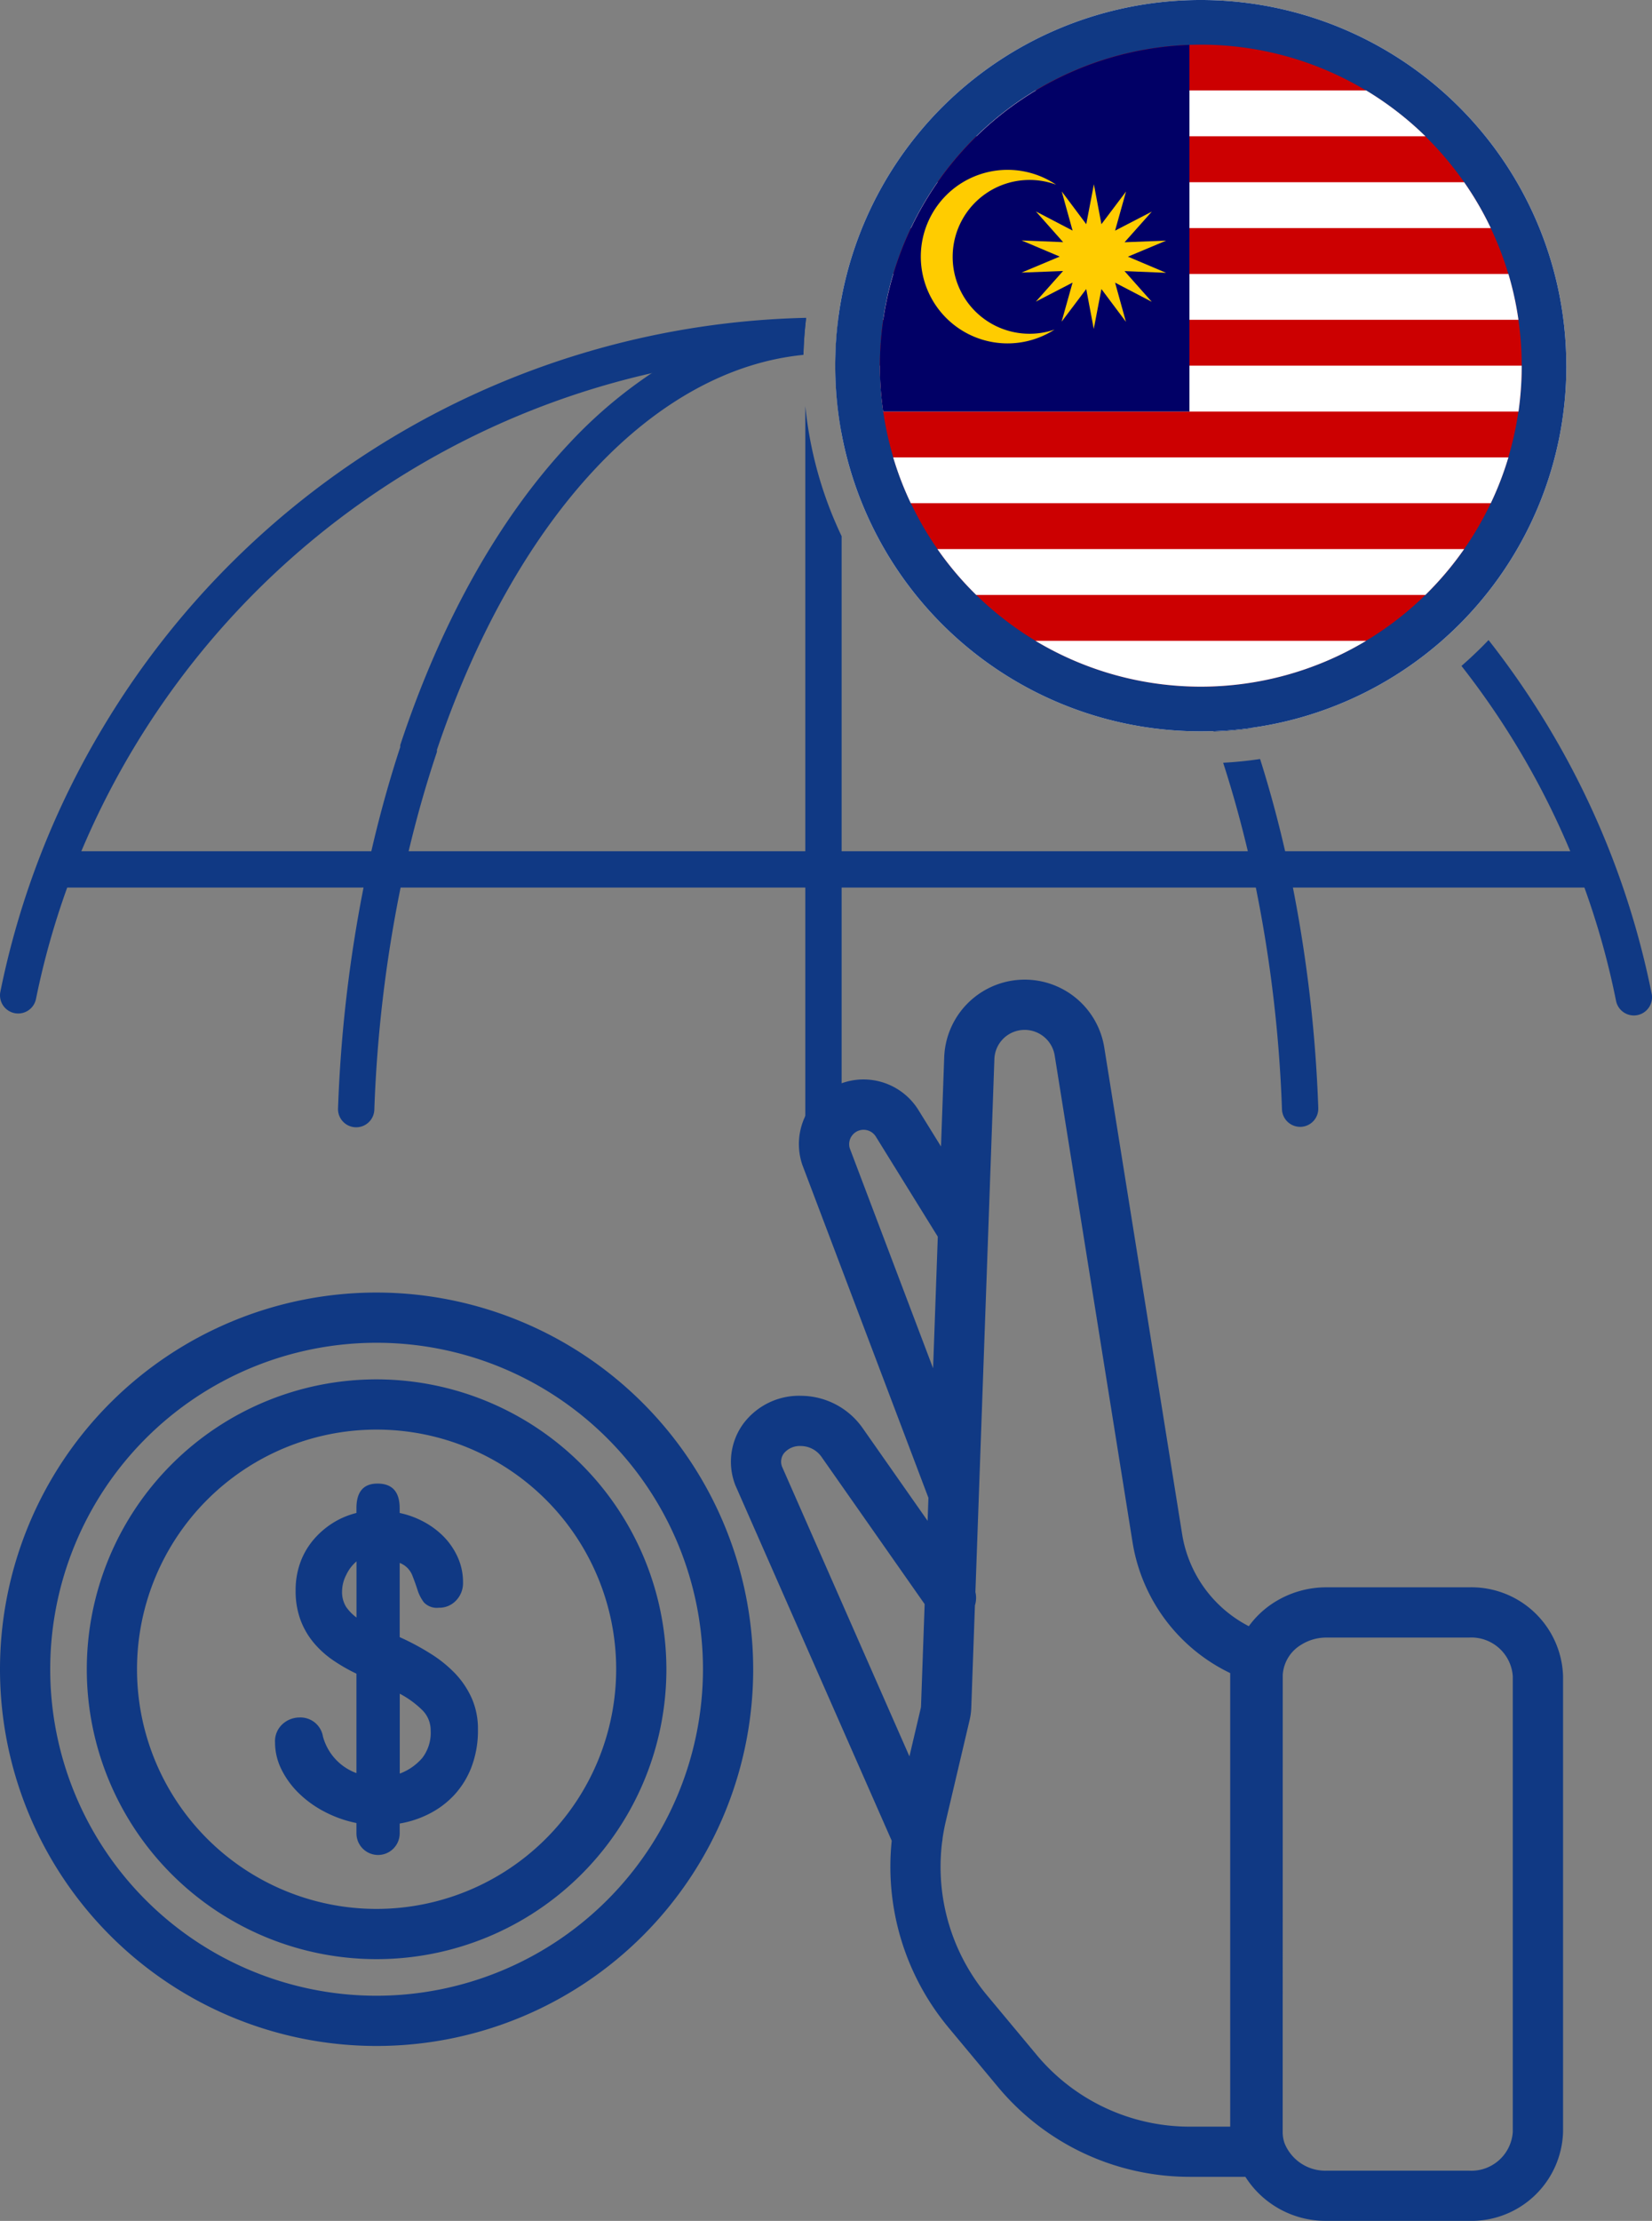
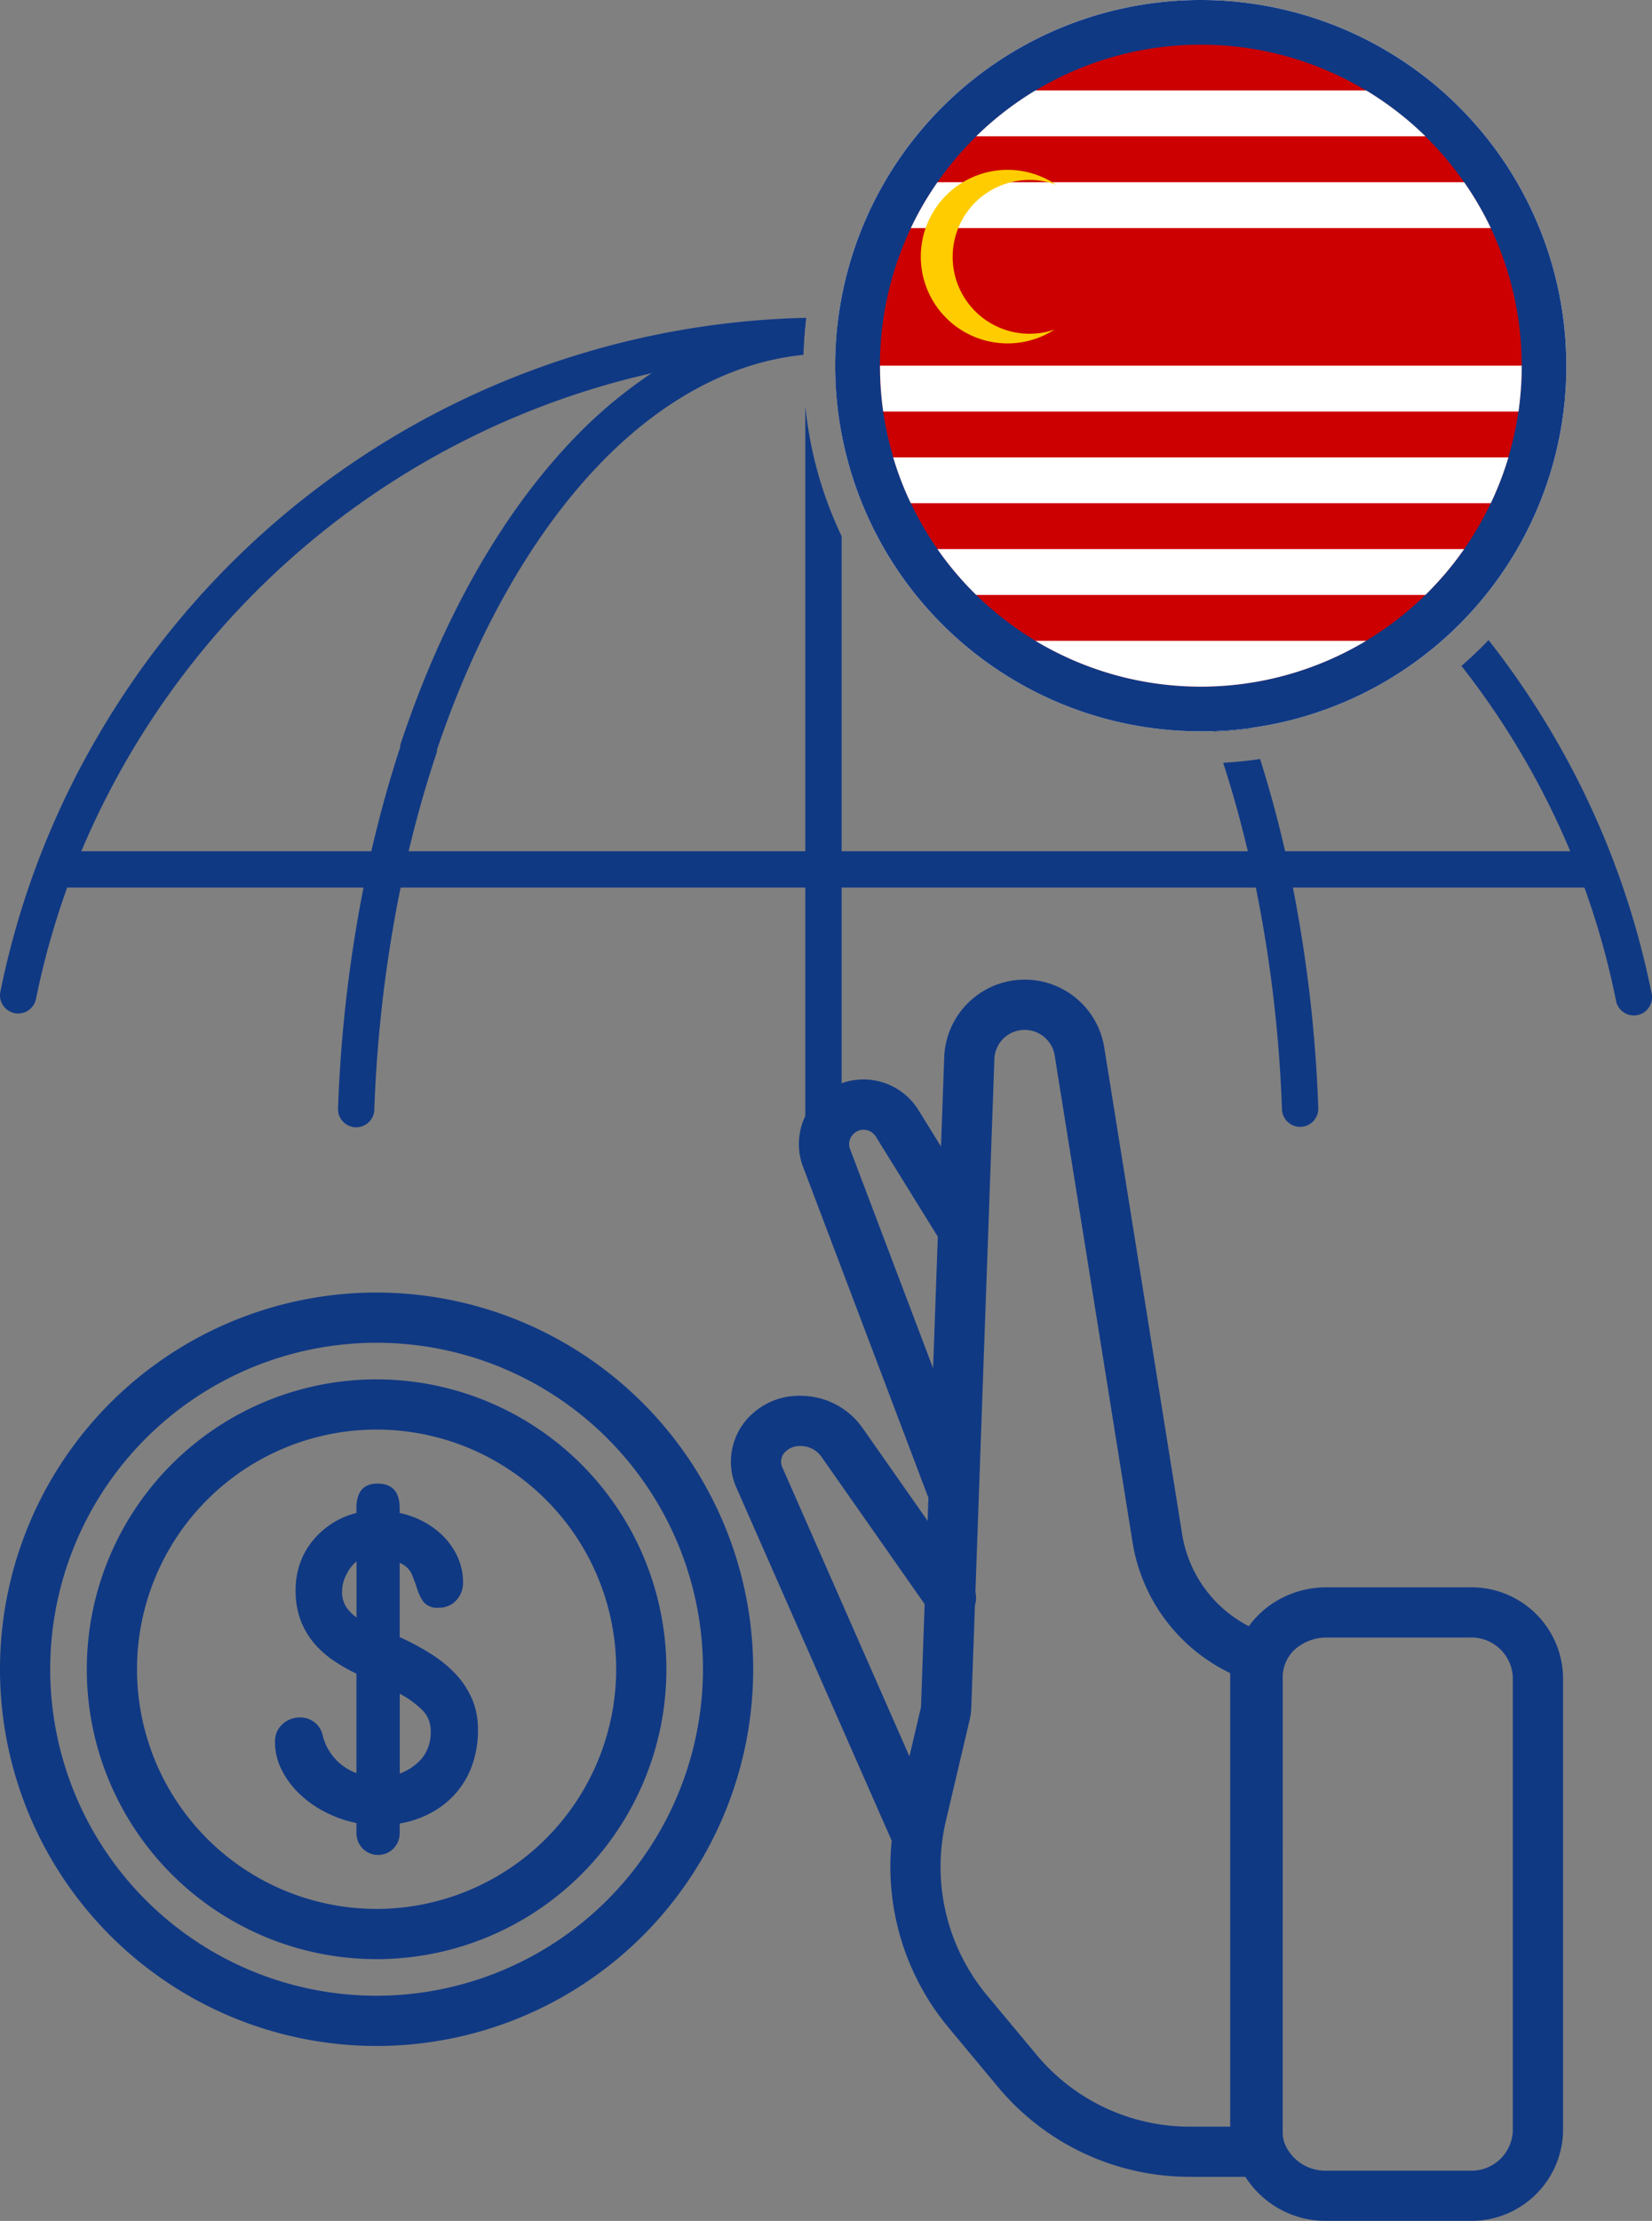
<svg xmlns="http://www.w3.org/2000/svg" width="103.14" height="138.614" viewBox="0 0 103.14 138.614">
  <rect x="0" y="0" width="103.14" height="138.614" fill="#808080" stroke="none" />
  <defs>
    <clipPath id="clip-path">
      <rect id="Rectangle_916" data-name="Rectangle 916" width="97.586" height="77.475" fill="#103984" />
    </clipPath>
    <clipPath id="clip-path-2">
      <rect id="Rectangle_982" data-name="Rectangle 982" width="103.14" height="73.521" fill="none" />
    </clipPath>
  </defs>
  <g id="Group_27133" data-name="Group 27133" transform="translate(7288.793 -11242.082)">
    <g id="Group_27130" data-name="Group 27130" transform="translate(-7288.793 11303.222)">
      <g id="Group_27009" data-name="Group 27009" clip-path="url(#clip-path)">
        <path id="Path_9909" data-name="Path 9909" d="M381.168,29.568a1.284,1.284,0,0,1,1.05-.457,1.591,1.591,0,0,1,1.292.668l6.446,9.2-.226,6.345a.9.9,0,0,1-.024.177l-.7,2.981L381.05,30.393a.872.872,0,0,1,.118-.825m4.109-19.051a.9.9,0,0,1,1.63-.72l3.87,6.249-.294,8.214Zm9.609-6.851a1.9,1.9,0,0,1,3.188,1.064L402.933,35.1a10.992,10.992,0,0,0,6.1,8.184q0,.1,0,.2V71.592h-2.511a12.438,12.438,0,0,1-9.58-4.486l-3.107-3.729a12.537,12.537,0,0,1-2.791-9.54,1.589,1.589,0,0,0,.031-.239q.077-.532.2-1.06l1.486-6.314a4.019,4.019,0,0,0,.106-.785l.228-6.381a1.573,1.573,0,0,0,.03-.832L394.31,4.961a1.881,1.881,0,0,1,.577-1.294m17.426,39.813c0-.062,0-.122.009-.188a2.359,2.359,0,0,1,1.124-1.765,2.946,2.946,0,0,1,1.6-.461h8.891a2.594,2.594,0,0,1,2.738,2.414V71.928a2.594,2.594,0,0,1-2.738,2.412h-8.891a2.744,2.744,0,0,1-2.615-1.7,2.12,2.12,0,0,1-.122-.709Zm-20.89,21.9,3.107,3.729h0a15.565,15.565,0,0,0,11.988,5.614h3.462a5.932,5.932,0,0,0,5.07,2.748h8.891a5.724,5.724,0,0,0,5.873-5.547V43.479a5.724,5.724,0,0,0-5.873-5.549h-8.891a6.071,6.071,0,0,0-3.3.96,5.725,5.725,0,0,0-1.555,1.467,7.861,7.861,0,0,1-4.165-5.756L401.17,4.235a5.03,5.03,0,0,0-9.993.614l-.2,5.567-1.406-2.27a4.034,4.034,0,0,0-7.271,3.359c.008.025.017.05.026.075l7.866,20.766-.051,1.435-4.059-5.792a4.727,4.727,0,0,0-3.809-2.012,4.346,4.346,0,0,0-3.622,1.72,4.023,4.023,0,0,0-.526,3.829c.01.027.021.054.033.08L387.9,53.746a15.691,15.691,0,0,0,3.527,11.637" transform="translate(-332.227)" fill="#103984" />
        <path id="Path_9910" data-name="Path 9910" d="M23.512,205.613a20.377,20.377,0,1,1,20.377-20.377,20.4,20.4,0,0,1-20.377,20.377m0-43.889a23.512,23.512,0,1,0,23.512,23.512,23.539,23.539,0,0,0-23.512-23.512" transform="translate(0 -142.192)" fill="#103984" />
        <path id="Path_9911" data-name="Path 9911" d="M151.383,277.566a3.443,3.443,0,0,1-1.382.949v-4.985a5.933,5.933,0,0,1,1.382,1,1.762,1.762,0,0,1,.546,1.288,2.571,2.571,0,0,1-.546,1.751m-4.083-8.794a2.9,2.9,0,0,1-.645-.66,1.741,1.741,0,0,1-.255-1.012,2.261,2.261,0,0,1,.255-.981,2.5,2.5,0,0,1,.645-.852Zm6.156,3.489a7.949,7.949,0,0,0-1.56-1.252,15.5,15.5,0,0,0-1.9-1.014v-4.632a1.38,1.38,0,0,1,.772.74c.128.321.24.633.337.933a2.619,2.619,0,0,0,.4.788,1.116,1.116,0,0,0,.933.336,1.427,1.427,0,0,0,1.076-.449,1.557,1.557,0,0,0,.436-1.124,3.786,3.786,0,0,0-.322-1.56,4.431,4.431,0,0,0-.867-1.287,5.151,5.151,0,0,0-1.272-.949,5.593,5.593,0,0,0-1.494-.545v-.291q0-1.543-1.382-1.544c-.881,0-1.318.515-1.318,1.544v.291a5.033,5.033,0,0,0-1.448.609,5.246,5.246,0,0,0-1.206,1.03,4.659,4.659,0,0,0-.836,1.414,5.064,5.064,0,0,0-.306,1.8,5.194,5.194,0,0,0,.29,1.784,4.863,4.863,0,0,0,.8,1.415,5.955,5.955,0,0,0,1.206,1.111,10.793,10.793,0,0,0,1.5.867v6.206a3.366,3.366,0,0,1-2.09-2.284,1.424,1.424,0,0,0-1.479-1.188,1.578,1.578,0,0,0-1.03.4,1.44,1.44,0,0,0-.482,1.173,3.777,3.777,0,0,0,.385,1.639,5.405,5.405,0,0,0,1.063,1.479,6.723,6.723,0,0,0,1.608,1.173,7.447,7.447,0,0,0,2.026.724v.643a1.35,1.35,0,0,0,2.7,0v-.612a6.364,6.364,0,0,0,1.848-.611,5.568,5.568,0,0,0,1.56-1.173,5.416,5.416,0,0,0,1.078-1.753,6.438,6.438,0,0,0,.4-2.348,4.735,4.735,0,0,0-.385-1.929,5.486,5.486,0,0,0-1.047-1.56" transform="translate(-125.042 -228.959)" fill="#103984" />
        <path id="Path_9912" data-name="Path 9912" d="M62.961,239.643a14.958,14.958,0,1,1,14.958-14.958,14.975,14.975,0,0,1-14.958,14.958m0-33.051a18.093,18.093,0,1,0,18.093,18.093,18.114,18.114,0,0,0-18.093-18.093" transform="translate(-39.449 -181.641)" fill="#103984" />
      </g>
    </g>
    <g id="Group_27132" data-name="Group 27132" transform="translate(-7288.793 11242.082)">
      <g id="Group_27131" data-name="Group 27131" clip-path="url(#clip-path-2)">
        <path id="Path_10183" data-name="Path 10183" d="M142.586,1033.218H46.4a1.134,1.134,0,0,1,0-2.268h96.182a1.134,1.134,0,0,1,0,2.268" transform="translate(-42.937 -977.821)" fill="#103984" />
        <path id="Path_10184" data-name="Path 10184" d="M431.054,386.8q-.984.521-1.946,1.155a29.023,29.023,0,0,0-5.158,4.4c-4.327,4.609-7.949,11.052-10.472,18.632l-.058.175v.126c-.686,2.086-1.292,4.27-1.807,6.507q-.1.445-.2.893-.148.684-.286,1.375a86.9,86.9,0,0,0-1.59,13.753,1.134,1.134,0,1,0,2.266.083,84.331,84.331,0,0,1,1.638-13.837q.092-.448.189-.893.15-.691.313-1.375c.492-2.078,1.067-4.1,1.711-6.039l.058-.175v-.124c2.416-7.164,5.834-13.228,9.891-17.55,3.951-4.208,8.428-6.652,12.989-7.1,0-.012,0-.024,0-.035q.031-1.136.165-2.255a19.559,19.559,0,0,0-7.7,2.284m39.68,47.012a87.162,87.162,0,0,0-1.583-13.754q-.138-.69-.286-1.374-.1-.448-.2-.893c-.453-1.976-.977-3.906-1.564-5.761q-1.143.171-2.306.234c.575,1.775,1.091,3.627,1.541,5.526q.162.683.312,1.374.1.445.188.894a84.693,84.693,0,0,1,1.631,13.837,1.134,1.134,0,0,0,1.132,1.092h.042a1.134,1.134,0,0,0,1.092-1.174m-5.216-26.4h0q-.561-1.408-1.175-2.751-.673-1.473-1.406-2.862-.782-1.483-1.628-2.862-.919-1.5-1.908-2.863-1.1-1.518-2.281-2.862-.359-.409-.725-.8-1.033-1.1-2.112-2.062a27.31,27.31,0,0,0-2.941-2.282q-.45-.3-.906-.579-.549-.334-1.1-.631a20.194,20.194,0,0,0-5.781-2.07h0a18.448,18.448,0,0,0-2.216-.281l-.037,0h-.01c-.168-.011-.338-.02-.508-.025a.054.054,0,0,0,0,.015c-.018.132-.034.264-.049.4q-.1.914-.134,1.851c.129,0,.257.009.385.016l.206.012.02,0a15.953,15.953,0,0,1,2.17.3q.818.169,1.629.423a20.109,20.109,0,0,1,5.646,2.862,26.623,26.623,0,0,1,3.365,2.862q.366.365.725.749.932,1,1.818,2.113,1.071,1.349,2.067,2.863.9,1.368,1.735,2.862.772,1.381,1.482,2.862.666,1.389,1.275,2.86.562,1.356,1.071,2.777a22.77,22.77,0,0,0,2.335-.2q-.477-1.37-1-2.686" transform="translate(-388.432 -364.657)" fill="#103984" />
        <path id="Path_10185" data-name="Path 10185" d="M50.329,384.94a.064.064,0,0,0,0,.017q-.134,1.118-.165,2.255a49.567,49.567,0,0,0-9.486,1.184,50.819,50.819,0,0,0-35.6,29.836q-.468,1.12-.882,2.268a49.335,49.335,0,0,0-1.949,6.949A1.134,1.134,0,1,1,.023,427a52.161,52.161,0,0,1,6.429-16.534A52.5,52.5,0,0,1,50.329,384.94" transform="translate(0 -365.103)" fill="#103984" />
        <path id="Path_10186" data-name="Path 10186" d="M1049.963,404.956q-.9-1.064-1.863-2.076-.386-.407-.781-.806-1.479-1.494-3.078-2.862-1.767-1.514-3.667-2.863a50.87,50.87,0,0,0-10.474-5.724,49.977,49.977,0,0,0-7.209-2.282q-1.4-.33-2.835-.579a49.236,49.236,0,0,0-5.129-.618q-1.07-.073-2.148-.1h-.026l-.226-.005-.385-.006c0-.006,0-.012,0-.019q.029-.935.134-1.851c.015-.132.031-.264.049-.4l.51.01h.01q1.143.027,2.278.1h0l.252.018q2.216.159,4.4.5h0q2.141.336,4.245.849h0a52.141,52.141,0,0,1,5.066,1.51q.724.256,1.442.534,1.892.733,3.714,1.606.73.35,1.449.722a52.17,52.17,0,0,1,4.867,2.862q2.015,1.337,3.911,2.862.535.43,1.06.875,1.138.965,2.215,1.988,1.043.989,2.027,2.031.963,1.019,1.869,2.087a22.865,22.865,0,0,1-1.68,1.626" transform="translate(-959.983 -364.941)" fill="#333" />
        <path id="Path_10187" data-name="Path 10187" d="M1781.528,798.588a1.147,1.147,0,0,1-.224.022,1.134,1.134,0,0,1-1.11-.911,49.161,49.161,0,0,0-1.975-7.071q-.414-1.147-.884-2.267a50.084,50.084,0,0,0-6.792-11.566q.656-.571,1.277-1.191.209-.21.414-.424a52.786,52.786,0,0,1,3.832,5.584,52.172,52.172,0,0,1,6.352,16.489,1.135,1.135,0,0,1-.889,1.335" transform="translate(-1679.299 -735.232)" fill="#103984" />
        <path id="Path_10188" data-name="Path 10188" d="M996.264,384.272h-.052l.073,0h-.021" transform="translate(-944.873 -364.467)" fill="#333" />
        <path id="Path_10189" data-name="Path 10189" d="M1012.309,393.171v6.149a22.941,22.941,0,0,1-.4-4.262q0-.366.012-.729c0-.006,0-.012,0-.019q.029-.935.134-1.851a1.124,1.124,0,0,1,.251.711" transform="translate(-959.764 -372.235)" fill="#333" />
        <path id="Path_10190" data-name="Path 10190" d="M977.448,498.94q.211.5.442.984v38.919a1.134,1.134,0,0,1-2.268,0V491.8a24.578,24.578,0,0,0,1.825,7.14" transform="translate(-925.344 -466.456)" fill="#103984" />
-         <path id="Path_10191" data-name="Path 10191" d="M996.285,384.27h-.073l.073,0" transform="translate(-944.873 -364.467)" fill="#fff" />
        <path id="Path_10192" data-name="Path 10192" d="M1057.557,22.823a22.8,22.8,0,0,1-22.04,22.809q-.389.013-.783.013a22.8,22.8,0,0,1-22.823-22.822q0-.366.012-.729c0-.006,0-.012,0-.019q.029-.935.134-1.851c.015-.132.031-.264.049-.4a.052.052,0,0,1,0-.015,22.824,22.824,0,0,1,45.448,3.01" transform="translate(-959.764)" fill="#fff" />
        <path id="Path_10193" data-name="Path 10193" d="M1057.557,22.823a22.8,22.8,0,0,1-22.04,22.809q-.389.013-.783.013a22.8,22.8,0,0,1-22.823-22.822q0-.366.012-.729c0-.006,0-.012,0-.019q.029-.935.134-1.851c.015-.132.031-.264.049-.4a.052.052,0,0,1,0-.015,22.824,22.824,0,0,1,45.448,3.01" transform="translate(-959.764)" fill="#103984" />
        <path id="Path_10194" data-name="Path 10194" d="M1106.084,74.143a20.034,20.034,0,1,1-20.034-20.034,20.034,20.034,0,0,1,20.034,20.034" transform="translate(-1011.079 -51.321)" fill="#cc0001" />
        <path id="Path_10195" data-name="Path 10195" d="M1275.089,776.092a20.054,20.054,0,0,1-20.649,0Z" transform="translate(-1189.794 -736.097)" fill="#fff" />
        <path id="Path_10196" data-name="Path 10196" d="M1168.6,665.022a20.1,20.1,0,0,1-2.421,2.862h-28.042a20.134,20.134,0,0,1-2.421-2.862Z" transform="translate(-1077.189 -630.751)" fill="#fff" />
        <path id="Path_10197" data-name="Path 10197" d="M1120.52,553.937a19.778,19.778,0,0,1-1.1,2.862h-36.211a19.8,19.8,0,0,1-1.1-2.862Z" transform="translate(-1026.345 -525.391)" fill="#fff" />
        <path id="Path_10198" data-name="Path 10198" d="M1106.083,442.868a20.2,20.2,0,0,1-.2,2.862h-39.663a20.166,20.166,0,0,1-.2-2.862Z" transform="translate(-1011.078 -420.045)" fill="#fff" />
-         <path id="Path_10199" data-name="Path 10199" d="M1109.609,334.66h-39.663a19.9,19.9,0,0,1,.627-2.862h38.409a19.886,19.886,0,0,1,.627,2.862" transform="translate(-1014.807 -314.699)" fill="#fff" />
        <path id="Path_10200" data-name="Path 10200" d="M1139.658,223.576h-36.211a19.9,19.9,0,0,1,1.663-2.863h32.884a19.812,19.812,0,0,1,1.664,2.863" transform="translate(-1046.582 -209.339)" fill="#fff" />
        <path id="Path_10201" data-name="Path 10201" d="M1210.744,112.5H1182.7a20.074,20.074,0,0,1,3.7-2.862h20.649a20.093,20.093,0,0,1,3.7,2.862" transform="translate(-1121.753 -103.993)" fill="#fff" />
-         <path id="Path_10202" data-name="Path 10202" d="M1085.339,54.352V77.236h-19.123a20.053,20.053,0,0,1,19.123-22.884" transform="translate(-1011.077 -51.551)" fill="#010066" />
        <path id="Path_10203" data-name="Path 10203" d="M1120.462,205.715a5.416,5.416,0,1,0,2.941,9.97,4.8,4.8,0,1,1,.1-9.044,5.421,5.421,0,0,0-3.038-.926" transform="translate(-1057.566 -195.114)" fill="#fc0" />
-         <path id="Path_10204" data-name="Path 10204" d="M1245.769,230.564l-2.289-1.194.677,2.444-1.531-2.045-.478,2.489-.47-2.49-1.538,2.04.685-2.442-2.293,1.187,1.7-1.911-2.594.1,2.385-1-2.381-1.008,2.594.107-1.7-1.916,2.289,1.194-.677-2.444,1.531,2.045.477-2.489.47,2.49,1.537-2.04-.684,2.442,2.293-1.187-1.7,1.911,2.594-.1-2.385,1,2.382,1.008-2.594-.107Z" transform="translate(-1173.861 -211.728)" fill="#fc0" />
      </g>
    </g>
  </g>
</svg>